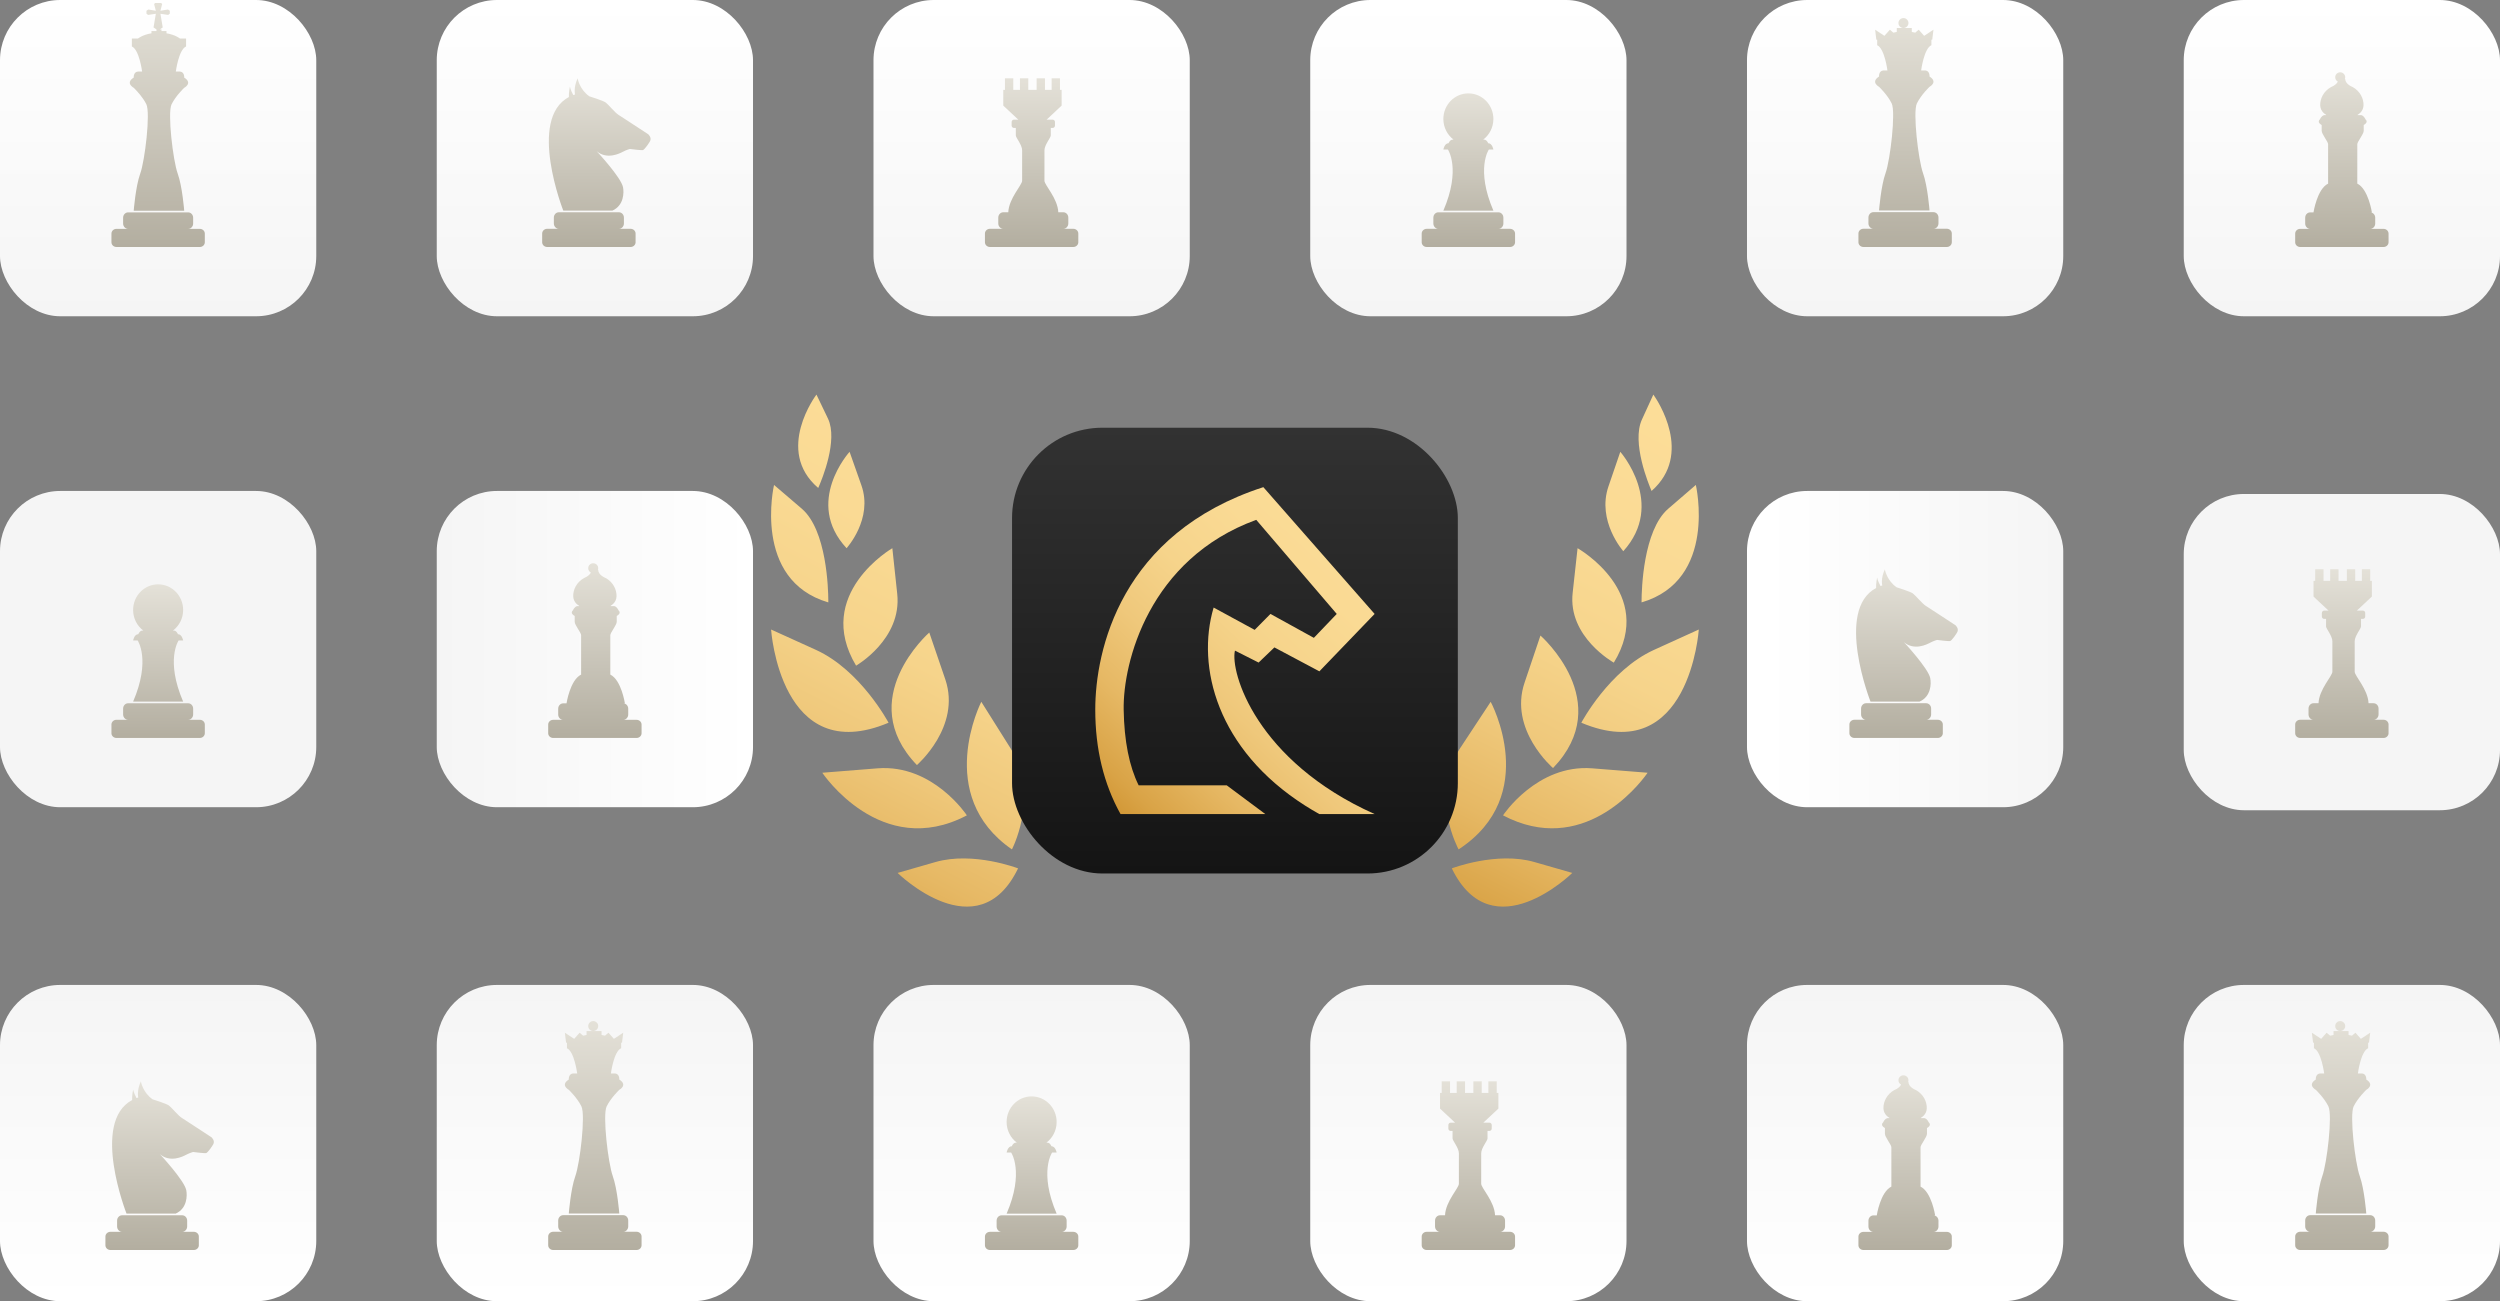
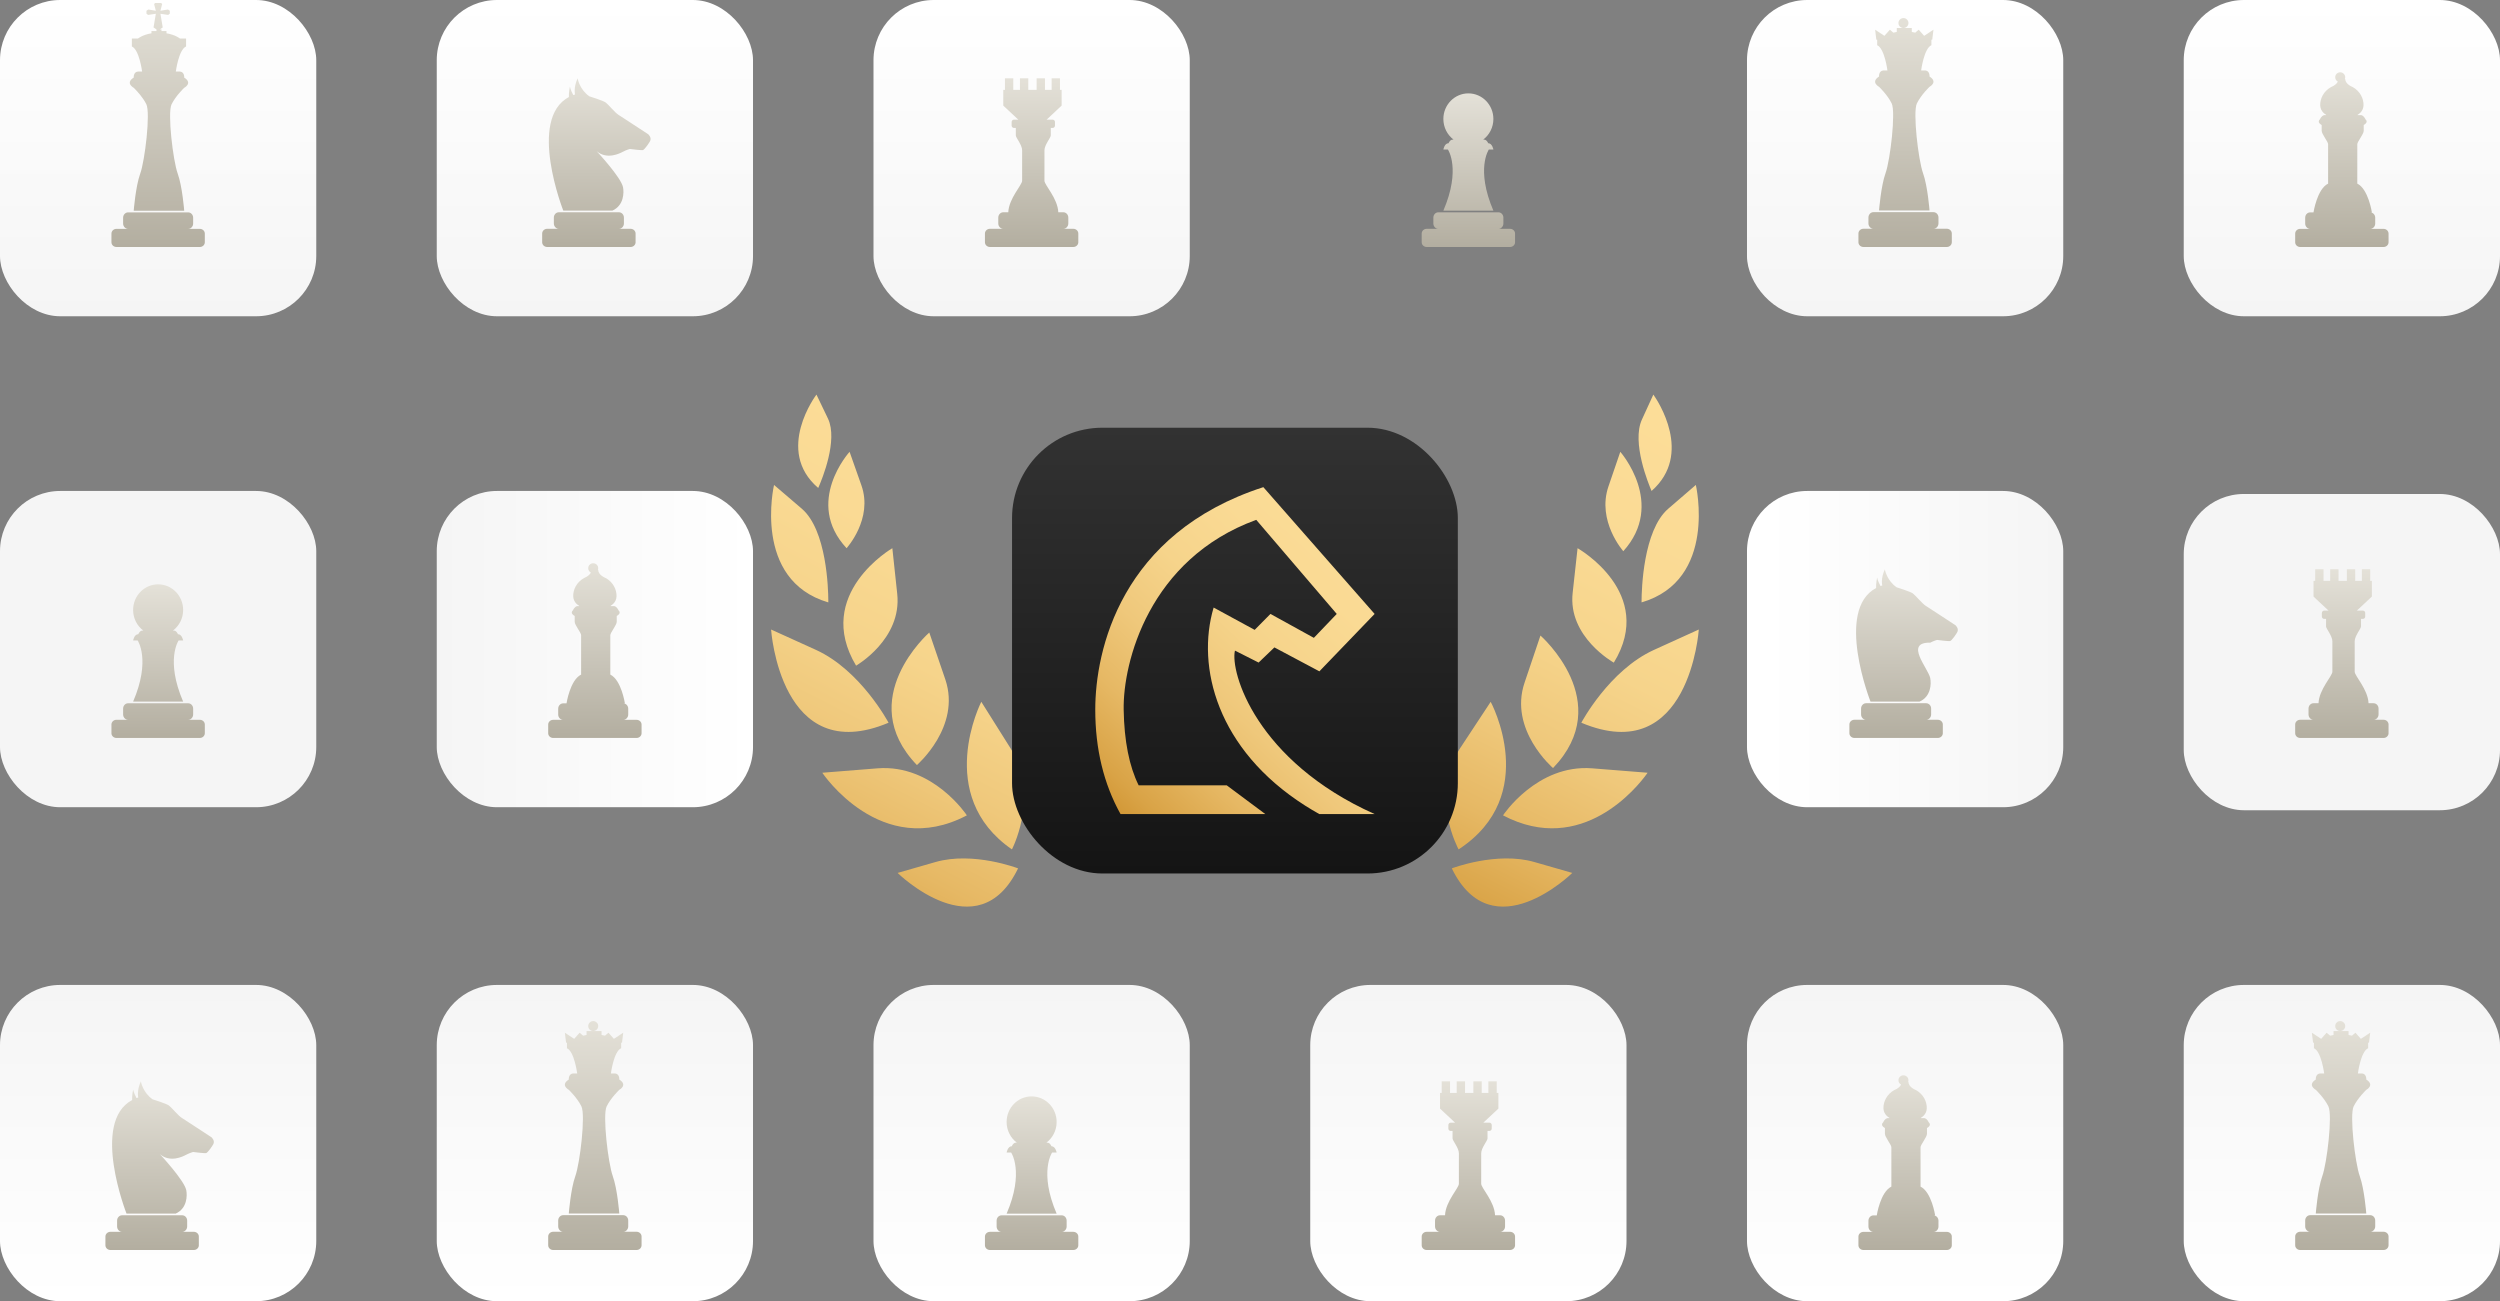
<svg xmlns="http://www.w3.org/2000/svg" width="830px" height="432px" viewBox="0 0 830 432">
  <rect x="0" y="0" width="830" height="432" fill="#808080" stroke="none" />
  <title>Markenpositionierung</title>
  <defs>
    <linearGradient x1="65.83%" y1="0%" x2="35.13%" y2="115.969%" id="markenPosGradient-1">
      <stop stop-color="#FCDD98" offset="0%" />
      <stop stop-color="#FADA94" offset="23.2%" />
      <stop stop-color="#F6D48B" offset="40.7%" />
      <stop stop-color="#EFC87B" offset="56.4%" />
      <stop stop-color="#E6B864" offset="70.9%" />
      <stop stop-color="#D9A346" offset="84.7%" />
      <stop stop-color="#C98922" offset="97.5%" />
      <stop stop-color="#E6A345" offset="100%" />
    </linearGradient>
    <linearGradient x1="50%" y1="0%" x2="50%" y2="100%" id="markenPosGradient-2">
      <stop stop-color="#323232" offset="0%" />
      <stop stop-color="#141414" offset="100%" />
    </linearGradient>
    <linearGradient x1="97.347%" y1="0%" x2="5.525%" y2="115.969%" id="markenPosGradient-3">
      <stop stop-color="#FCDD98" offset="0%" />
      <stop stop-color="#FADA94" offset="23.2%" />
      <stop stop-color="#F6D48B" offset="40.7%" />
      <stop stop-color="#EFC87B" offset="56.4%" />
      <stop stop-color="#E6B864" offset="70.9%" />
      <stop stop-color="#D9A346" offset="84.7%" />
      <stop stop-color="#C98922" offset="97.5%" />
      <stop stop-color="#E6A345" offset="100%" />
    </linearGradient>
    <linearGradient x1="5.331%" y1="50%" x2="100%" y2="50%" id="markenPosGradient-4">
      <stop stop-color="#FFFFFF" offset="0%" />
      <stop stop-color="#F5F5F5" offset="100%" />
    </linearGradient>
    <linearGradient x1="50%" y1="100%" x2="50%" y2="-1.94289029e-14%" id="markenPosGradient-5">
      <stop stop-color="#F5F5F5" offset="0%" />
      <stop stop-color="#FFFFFF" offset="100%" />
    </linearGradient>
    <linearGradient x1="8.32667268e-15%" y1="50%" x2="100%" y2="50%" id="markenPosGradient-6">
      <stop stop-color="#F5F5F5" offset="0%" />
      <stop stop-color="#FFFFFF" offset="100%" />
    </linearGradient>
    <linearGradient x1="50%" y1="-3.95516953e-14%" x2="50%" y2="100%" id="markenPosGradient-7">
      <stop stop-color="#F5F5F5" offset="0%" />
      <stop stop-color="#FFFFFF" offset="100%" />
    </linearGradient>
    <linearGradient x1="50%" y1="0%" x2="50%" y2="100%" id="markenPosGradient-8">
      <stop stop-color="#E4E1D8" offset="0%" />
      <stop stop-color="#B3AEA0" offset="100%" />
    </linearGradient>
    <linearGradient x1="50%" y1="0%" x2="50%" y2="100%" id="markenPosGradient-9">
      <stop stop-color="#E4E1D8" offset="0%" />
      <stop stop-color="#B3AEA0" offset="100%" />
    </linearGradient>
    <linearGradient x1="50%" y1="0%" x2="50%" y2="100%" id="markenPosGradient-10">
      <stop stop-color="#E4E1D8" offset="0%" />
      <stop stop-color="#B3AEA0" offset="100%" />
    </linearGradient>
    <linearGradient x1="50%" y1="0%" x2="50%" y2="100%" id="markenPosGradient-11">
      <stop stop-color="#E4E1D8" offset="0%" />
      <stop stop-color="#B3AEA0" offset="100%" />
    </linearGradient>
    <linearGradient x1="50%" y1="0%" x2="50%" y2="100%" id="markenPosGradient-12">
      <stop stop-color="#E4E1D8" offset="0%" />
      <stop stop-color="#B3AEA0" offset="100%" />
    </linearGradient>
    <linearGradient x1="50%" y1="0%" x2="50%" y2="100%" id="markenPosGradient-13">
      <stop stop-color="#E4E1D8" offset="0%" />
      <stop stop-color="#B3AEA0" offset="100%" />
    </linearGradient>
  </defs>
  <g id="Page-1" stroke="none" stroke-width="1" fill="none" fill-rule="evenodd">
    <g id="Markenpositionierung">
      <path d="M338,288.3 C338,288.3 323.151,282.584 310.575,286.198 C298,289.812 298,289.812 298,289.812 C298,289.812 324.622,315.964 338,288.3 Z M325.791,233 L325.801,233.016 C325.803,233.019 325.805,233.022 325.808,233.027 L325.818,233.043 L325.829,233.061 C326.034,233.386 327.333,235.451 335.577,248.554 C344.723,263.127 337.002,279.886 336.057,281.816 L335.965,282 C309.914,264.042 325.791,233 325.791,233 Z M321,270.702 C292.467,285.722 273,256.551 273,256.551 L273.018,256.549 C273.184,256.536 274.84,256.404 291.4,255.082 C309.8,253.68 321,270.702 321,270.702 Z M308.52,210 L308.526,210.016 C308.527,210.019 308.528,210.022 308.53,210.027 L308.535,210.043 L308.542,210.063 C308.655,210.394 309.369,212.482 313.86,225.619 C319.131,241.305 304.413,254 304.413,254 C283.328,232.066 308.52,210 308.52,210 Z M256.002,209.001 L256.014,209.006 L256.034,209.015 C256.28,209.127 258.043,209.927 270.922,215.774 C285.776,222.547 295,239.946 295,239.946 C259.052,255.087 256,209 256,209 Z M296.256,182.001 C296.258,182.015 296.258,182.024 296.26,182.035 L296.262,182.056 C296.297,182.384 296.514,184.411 297.879,197.152 C299.503,212.235 284.216,221 284.216,221 C270.011,197.22 296.256,182 296.256,182 Z M256.98,161 L256.99,161.009 L256.999,161.016 C257.129,161.128 258.154,162.005 266.221,168.908 C274.485,176.03 274.982,195.543 274.999,199.351 L274.999,199.831 C274.999,199.898 274.998,199.945 274.998,199.972 L274.997,200 C249.667,192.565 256.98,161 256.98,161 Z M282.061,150 C282.095,150.097 282.429,151.042 285.994,161.148 C289.927,172.295 281.061,182 281.061,182 C266.863,166.721 282.061,150 282.061,150 Z M271.06,131 L271.069,131.018 L271.087,131.056 L271.094,131.07 L271.11,131.104 C271.272,131.442 271.961,132.877 274.889,138.979 C278.293,146.135 272.888,159.173 271.822,161.604 L271.754,161.758 C271.683,161.916 271.644,162 271.644,162 C257.043,149.508 271.06,131 271.06,131 Z" id="Combined-Shape" fill="url(#markenPosGradient-1)" />
      <path d="M482,288.3 C482,288.3 496.916,282.584 509.425,286.198 C522,289.812 522,289.812 522,289.812 C522,289.812 495.445,315.964 482,288.3 Z M494.91,233 C494.91,233 511.716,264.042 484.253,282 C484.253,282 474.416,264.042 484.663,248.554 C491.152,238.705 493.532,235.092 494.405,233.767 L494.474,233.662 C494.573,233.512 494.649,233.396 494.708,233.306 L494.75,233.243 C494.763,233.224 494.775,233.206 494.786,233.189 L494.815,233.144 C494.847,233.096 494.868,233.064 494.882,233.043 L494.892,233.027 C494.9,233.016 494.904,233.009 494.907,233.005 Z M528.574,255.082 C545.157,256.404 546.816,256.536 546.982,256.549 C546.992,256.55 546.993,256.55 546.994,256.55 C546.999,256.551 546.948,256.628 546.847,256.772 L546.632,257.073 C543.833,260.935 525.287,284.52 499,270.702 C499,270.702 510.216,253.68 528.574,255.082 Z M511.431,211 C511.431,211 536.681,233.066 515.605,255 C515.605,255 500.825,242.305 506.162,226.619 C508.293,220.302 509.562,216.54 510.318,214.299 L510.425,213.982 C510.959,212.398 511.21,211.656 511.327,211.307 L511.349,211.244 C511.396,211.105 511.416,211.045 511.424,211.019 L511.43,211.002 Z M564,209 C564,209 560.953,255.087 525,239.946 C525,239.946 534.208,222.547 549.104,215.774 C562.808,209.542 563.905,209.043 563.992,209.003 Z M523.753,182 C523.753,182 549.984,196.829 535.786,220 C535.786,220 520.44,211.46 522.13,196.763 C523.605,183.342 523.739,182.122 523.751,182.011 L523.753,182 Z M563.02,161 C563.02,161 570.334,192.565 545.002,200 L545.001,199.972 C545.001,199.963 545.001,199.952 545.001,199.938 L545.001,199.465 C545.019,195.951 545.495,176.105 553.845,168.908 C561.854,162.005 562.872,161.128 563.001,161.016 L563.01,161.009 L563.02,161 Z M537.939,150 C537.939,150 553.137,167.244 538.939,183 C538.939,183 530.073,172.992 534.006,161.496 C536.899,153.039 537.664,150.803 537.866,150.212 L537.884,150.162 C537.926,150.038 537.936,150.009 537.938,150.002 Z M548.909,131 C548.909,131 548.922,131.017 548.946,131.051 L549.01,131.14 C550.246,132.895 562.262,150.75 548.325,163 C548.325,163 548.313,162.972 548.289,162.919 L548.246,162.819 C547.483,161.06 541.556,146.889 545.144,139.236 C548.418,132.074 548.845,131.14 548.901,131.018 L548.909,131 Z" id="Combined-Shape" fill="url(#markenPosGradient-1)" />
      <rect id="Rectangle-2" fill="url(#markenPosGradient-2)" x="336" y="142" width="148" height="148" rx="30" />
      <path d="M420.081,270.267 L372.011,270.267 C366.421,260.207 363.627,248.648 363.627,235.589 C363.627,216 372.011,177.087 419.432,161.733 L456.373,203.823 L438.034,222.883 L423.1,214.941 L417.86,219.971 L410,216 C408.354,223.016 416.945,252.63 456.373,270.267 L438.003,270.267 C436.356,269.346 434.771,268.398 433.246,267.426 C404.082,248.835 397.092,221.39 402.926,201.705 L416.55,209.117 L421.79,203.823 L436.2,211.765 L443.798,203.823 L417.074,172.587 C381.442,185.558 372.797,219.971 373.059,235.589 C373.233,246.001 374.893,254.384 378.036,260.737 L407.289,260.737 L420.081,270.267 Z" id="Strategiebasis-Signet" fill="url(#markenPosGradient-3)" fill-rule="nonzero" />
      <rect id="Rectangle-2" fill="url(#markenPosGradient-4)" x="580" y="163" width="105" height="105" rx="20" />
      <rect id="Rectangle-2" fill="#F5F5F5" x="725" y="164" width="105" height="105" rx="20" />
      <rect id="Rectangle-2" fill="url(#markenPosGradient-5)" x="580" y="0" width="105" height="105" rx="20" />
      <rect id="Rectangle-2" fill="url(#markenPosGradient-5)" x="725" y="0" width="105" height="105" rx="20" />
      <rect id="Rectangle-2" fill="url(#markenPosGradient-5)" x="290" y="0" width="105" height="105" rx="20" />
-       <rect id="Rectangle-2" fill="url(#markenPosGradient-5)" x="435" y="0" width="105" height="105" rx="20" />
      <rect id="Rectangle-2" fill="url(#markenPosGradient-5)" x="0" y="0" width="105" height="105" rx="20" />
      <rect id="Rectangle-2" fill="url(#markenPosGradient-5)" x="145" y="0" width="105" height="105" rx="20" />
      <rect id="Rectangle-2" fill="#F5F5F5" x="0" y="163" width="105" height="105" rx="20" />
      <rect id="Rectangle-2" fill="url(#markenPosGradient-6)" x="145" y="163" width="105" height="105" rx="20" />
      <rect id="Rectangle-2" fill="url(#markenPosGradient-7)" x="580" y="327" width="105" height="105" rx="20" />
      <rect id="Rectangle-2" fill="url(#markenPosGradient-7)" x="725" y="327" width="105" height="105" rx="20" />
      <rect id="Rectangle-2" fill="url(#markenPosGradient-7)" x="290" y="327" width="105" height="105" rx="20" />
      <rect id="Rectangle-2" fill="url(#markenPosGradient-7)" x="435" y="327" width="105" height="105" rx="20" />
      <rect id="Rectangle-2" fill="url(#markenPosGradient-7)" x="0" y="327" width="105" height="105" rx="20" />
      <rect id="Rectangle-2" fill="url(#markenPosGradient-7)" x="145" y="327" width="105" height="105" rx="20" />
      <path d="M330.875,407.196 L330.875,405.256 C330.875,404.281 331.619,403.484 332.528,403.484 L352.472,403.484 C353.381,403.484 354.125,404.281 354.125,405.256 L354.125,407.196 C354.125,408.17 353.381,408.968 352.472,408.968 L356.347,408.968 C357.256,408.968 358,409.674 358,410.536 L358,413.431 C358,414.294 357.256,415 356.347,415 L328.653,415 C327.744,415 327,414.294 327,413.431 L327,410.536 C327,409.674 327.744,408.968 328.653,408.968 L332.528,408.968 C331.619,408.968 330.875,408.17 330.875,407.196 Z M349.294,382.645 L342.5,382.645 L335.706,382.645 C335.706,382.645 340.135,389.101 334.196,402.935 L342.5,402.935 L350.804,402.935 C344.865,389.101 349.294,382.645 349.294,382.645 M342.5,364 C347.086,364 350.804,367.806 350.804,372.5 C350.804,375.313 349.469,377.807 347.412,379.354 L347.715,379.355 C348.626,379.355 349.082,380.551 349.082,380.551 C350.449,380.551 350.804,382.645 350.804,382.645 L334.196,382.645 C334.196,382.645 334.551,380.551 335.918,380.551 C335.918,380.551 336.374,379.355 337.285,379.355 L337.588,379.354 C335.531,377.807 334.196,375.313 334.196,372.5 C334.196,367.806 337.914,364 342.5,364 Z" id="Combined-Shape" fill="url(#markenPosGradient-8)" />
      <path d="M40.875,237.196 L40.875,235.256 C40.875,234.281 41.619,233.484 42.528,233.484 L62.472,233.484 C63.381,233.484 64.125,234.281 64.125,235.256 L64.125,237.196 C64.125,238.17 63.381,238.968 62.472,238.968 L66.347,238.968 C67.256,238.968 68,239.674 68,240.536 L68,243.431 C68,244.294 67.256,245 66.347,245 L38.653,245 C37.744,245 37,244.294 37,243.431 L37,240.536 C37,239.674 37.744,238.968 38.653,238.968 L42.528,238.968 C41.619,238.968 40.875,238.17 40.875,237.196 Z M59.294,212.645 L52.5,212.645 L45.706,212.645 C45.706,212.645 50.135,219.101 44.196,232.935 L52.5,232.935 L60.804,232.935 C54.865,219.101 59.294,212.645 59.294,212.645 M52.5,194 C57.086,194 60.804,197.806 60.804,202.5 C60.804,205.313 59.469,207.807 57.412,209.354 L57.715,209.355 C58.626,209.355 59.082,210.551 59.082,210.551 C60.449,210.551 60.804,212.645 60.804,212.645 L44.196,212.645 C44.196,212.645 44.551,210.551 45.918,210.551 C45.918,210.551 46.374,209.355 47.285,209.355 L47.588,209.354 C45.531,207.807 44.196,205.313 44.196,202.5 C44.196,197.806 47.914,194 52.5,194 Z" id="Combined-Shape" fill="url(#markenPosGradient-8)" />
      <path d="M475.875,74.196 L475.875,72.256 C475.875,71.281 476.619,70.484 477.528,70.484 L497.472,70.484 C498.381,70.484 499.125,71.281 499.125,72.256 L499.125,74.196 C499.125,75.17 498.381,75.968 497.472,75.968 L501.347,75.968 C502.256,75.968 503,76.674 503,77.536 L503,80.431 C503,81.294 502.256,82 501.347,82 L473.653,82 C472.744,82 472,81.294 472,80.431 L472,77.536 C472,76.674 472.744,75.968 473.653,75.968 L477.528,75.968 C476.619,75.968 475.875,75.17 475.875,74.196 Z M494.294,49.645 L487.5,49.645 L480.706,49.645 C480.706,49.645 485.135,56.101 479.196,69.935 L487.5,69.935 L495.804,69.935 C489.865,56.101 494.294,49.645 494.294,49.645 M487.5,31 C492.086,31 495.804,34.806 495.804,39.5 C495.804,42.313 494.469,44.807 492.412,46.354 L492.715,46.355 C493.626,46.355 494.082,47.551 494.082,47.551 C495.449,47.551 495.804,49.645 495.804,49.645 L479.196,49.645 C479.196,49.645 479.551,47.551 480.918,47.551 C480.918,47.551 481.374,46.355 482.285,46.355 L482.588,46.354 C480.531,44.807 479.196,42.313 479.196,39.5 C479.196,34.806 482.914,31 487.5,31 Z" id="Combined-Shape" fill="url(#markenPosGradient-8)" />
      <path d="M501.347,415 L473.653,415 C472.744,415 472,414.293 472,413.43 L472,410.531 C472,409.667 472.744,408.961 473.653,408.961 L501.347,408.961 C502.256,408.961 503,409.667 503,410.531 L503,413.43 C503,414.293 502.256,415 501.347,415 M481.411,359 L481.411,362.843 L483.625,362.843 L483.625,359 L486.393,359 L486.393,362.843 L489.161,362.843 L489.161,359 L491.929,359 L491.929,362.843 L494.143,362.843 L494.143,359 L496.911,359 L496.911,362.843 L497.464,362.843 L497.464,368.059 L492.47,372.725 L494.483,372.725 C494.87,372.725 495.192,373.02 495.243,373.399 L495.25,373.505 L495.25,374.691 C495.25,375.12 494.905,375.471 494.483,375.471 L493.859,375.47 L493.86,377.955 C493.86,378.728 491.758,381.107 491.758,382.892 L491.758,393.003 C491.758,394.43 496.152,398.831 496.357,403.471 L498.026,403.471 C498.935,403.471 499.679,404.269 499.679,405.244 L499.679,407.187 C499.679,408.162 498.935,408.961 498.026,408.961 L478.081,408.961 C477.172,408.961 476.429,408.162 476.429,407.187 L476.429,405.244 C476.429,404.269 477.172,403.471 478.081,403.471 L479.75,403.471 C479.955,398.831 484.35,394.43 484.35,393.003 L484.35,382.892 C484.35,381.107 482.248,378.728 482.248,377.955 L482.247,375.47 L481.624,375.471 C481.202,375.471 480.857,375.12 480.857,374.691 L480.857,373.505 C480.857,373.076 481.202,372.725 481.624,372.725 L483.082,372.725 L478.089,368.059 L478.089,362.843 L478.643,362.843 L478.643,359 L481.411,359 Z" id="Combined-Shape" fill="url(#markenPosGradient-9)" />
      <path d="M791.347,245 L763.653,245 C762.744,245 762,244.293 762,243.43 L762,240.531 C762,239.667 762.744,238.961 763.653,238.961 L791.347,238.961 C792.256,238.961 793,239.667 793,240.531 L793,243.43 C793,244.293 792.256,245 791.347,245 M771.411,189 L771.411,192.843 L773.625,192.843 L773.625,189 L776.393,189 L776.393,192.843 L779.161,192.843 L779.161,189 L781.929,189 L781.929,192.843 L784.143,192.843 L784.143,189 L786.911,189 L786.911,192.843 L787.464,192.843 L787.464,198.059 L782.47,202.725 L784.483,202.725 C784.87,202.725 785.192,203.02 785.243,203.399 L785.25,203.505 L785.25,204.691 C785.25,205.12 784.905,205.471 784.483,205.471 L783.859,205.47 L783.86,207.955 C783.86,208.728 781.758,211.107 781.758,212.892 L781.758,223.003 C781.758,224.43 786.152,228.831 786.357,233.471 L788.026,233.471 C788.935,233.471 789.679,234.269 789.679,235.244 L789.679,237.187 C789.679,238.162 788.935,238.961 788.026,238.961 L768.081,238.961 C767.172,238.961 766.429,238.162 766.429,237.187 L766.429,235.244 C766.429,234.269 767.172,233.471 768.081,233.471 L769.75,233.471 C769.955,228.831 774.35,224.43 774.35,223.003 L774.35,212.892 C774.35,211.107 772.248,208.728 772.248,207.955 L772.247,205.47 L771.624,205.471 C771.202,205.471 770.857,205.12 770.857,204.691 L770.857,203.505 C770.857,203.076 771.202,202.725 771.624,202.725 L773.082,202.725 L768.089,198.059 L768.089,192.843 L768.643,192.843 L768.643,189 L771.411,189 Z" id="Combined-Shape" fill="url(#markenPosGradient-9)" />
      <path d="M356.347,82 L328.653,82 C327.744,82 327,81.293 327,80.43 L327,77.531 C327,76.667 327.744,75.961 328.653,75.961 L356.347,75.961 C357.256,75.961 358,76.667 358,77.531 L358,80.43 C358,81.293 357.256,82 356.347,82 M336.411,26 L336.411,29.843 L338.625,29.843 L338.625,26 L341.393,26 L341.393,29.843 L344.161,29.843 L344.161,26 L346.929,26 L346.929,29.843 L349.143,29.843 L349.143,26 L351.911,26 L351.911,29.843 L352.464,29.843 L352.464,35.059 L347.47,39.725 L349.483,39.725 C349.87,39.725 350.192,40.02 350.243,40.399 L350.25,40.505 L350.25,41.691 C350.25,42.12 349.905,42.471 349.483,42.471 L348.859,42.47 L348.86,44.955 C348.86,45.728 346.758,48.107 346.758,49.892 L346.758,60.003 C346.758,61.43 351.152,65.831 351.357,70.471 L353.026,70.471 C353.935,70.471 354.679,71.269 354.679,72.244 L354.679,74.187 C354.679,75.162 353.935,75.961 353.026,75.961 L333.081,75.961 C332.172,75.961 331.429,75.162 331.429,74.187 L331.429,72.244 C331.429,71.269 332.172,70.471 333.081,70.471 L334.75,70.471 C334.955,65.831 339.35,61.43 339.35,60.003 L339.35,49.892 C339.35,48.107 337.248,45.728 337.248,44.955 L337.247,42.47 L336.624,42.471 C336.202,42.471 335.857,42.12 335.857,41.691 L335.857,40.505 C335.857,40.076 336.202,39.725 336.624,39.725 L338.082,39.725 L333.089,35.059 L333.089,29.843 L333.643,29.843 L333.643,26 L336.411,26 Z" id="Combined-Shape" fill="url(#markenPosGradient-9)" />
      <path d="M66.347,82 L38.653,82 C37.744,82 37,81.296 37,80.434 L37,77.545 C37,76.684 37.744,75.98 38.653,75.98 L66.347,75.98 C67.256,75.98 68,76.684 68,77.545 L68,80.434 C68,81.296 67.256,82 66.347,82 M62.472,75.98 L42.528,75.98 C41.619,75.98 40.875,75.184 40.875,74.212 L40.875,72.275 C40.875,71.302 41.619,70.507 42.528,70.507 L62.472,70.507 C63.381,70.507 64.125,71.302 64.125,72.275 L64.125,74.212 C64.125,75.184 63.381,75.98 62.472,75.98 M53.607,9.757 L53.607,10.304 L55.268,10.304 L55.268,11.05 C58.267,11.548 59.767,12.804 59.767,12.804 L61.777,12.804 L61.777,15.426 C59.303,16.505 58.375,23.752 58.375,23.752 L59.767,23.752 C61.313,23.906 61.158,25.757 61.158,25.757 C64.097,27.607 61.158,29.149 61.158,29.149 C61.158,29.149 58.375,31.771 56.968,34.612 C55.56,37.454 57.447,53.358 58.993,57.624 C60.54,61.89 61.158,69.959 61.158,69.959 L44.395,69.959 C44.395,69.959 45.014,61.89 46.56,57.624 C48.107,53.358 49.993,37.454 48.586,34.612 C47.483,32.385 45.534,30.293 44.743,29.493 L44.537,29.287 C44.446,29.197 44.395,29.149 44.395,29.149 C44.395,29.149 41.457,27.607 44.395,25.757 C44.395,25.757 44.24,23.906 45.787,23.752 L47.179,23.752 C47.179,23.752 46.251,16.505 43.777,15.426 L43.777,12.804 L45.787,12.804 C45.787,12.804 47.286,11.548 50.285,11.05 L50.286,10.304 L51.946,10.304 L51.946,9.757 L53.607,9.757 Z M55.757,3.151 L53.263,3.573 L53.84,1.326 L53.489,1 L52.5,1 L51.511,1 L51.16,1.326 L51.737,3.573 L49.243,3.151 L48.625,3.573 L48.625,4.533 L49.161,4.956 L51.737,4.572 L50.975,9.104 L51.923,9.757 L52.5,9.757 L53.077,9.757 L54.025,9.104 L53.263,4.572 L55.839,4.956 L56.375,4.533 L56.375,3.573 L55.757,3.151 Z" id="Combined-Shape" fill="url(#markenPosGradient-10)" />
      <path d="M64.362,415 L36.653,415 C35.744,415 35,414.293 35,413.43 L35,410.531 C35,409.667 35.744,408.961 36.653,408.961 L64.362,408.961 C65.271,408.961 66.015,409.667 66.015,410.531 L66.015,413.43 C66.015,414.293 65.271,415 64.362,415 M60.485,408.961 L40.53,408.961 C39.621,408.961 38.877,408.162 38.877,407.187 L38.877,405.244 C38.877,404.269 39.621,403.471 40.53,403.471 L60.485,403.471 C61.394,403.471 62.138,404.269 62.138,405.244 L62.138,407.187 C62.138,408.162 61.394,408.961 60.485,408.961 M46.769,359 C46.769,359 47.316,362.61 50.653,364.971 L50.702,364.986 C51.191,365.14 55.253,366.426 56.06,367.004 C56.919,367.62 59.105,370.347 60.354,371.139 C60.863,371.461 62.59,372.587 64.459,373.807 L64.971,374.142 C67.541,375.822 70.192,377.56 70.192,377.56 C70.192,377.56 71.415,378.586 70.851,379.81 C70.703,380.132 69.021,382.749 68.396,382.837 C68.151,382.872 67.436,382.82 66.658,382.744 L66.016,382.678 C65.235,382.594 64.501,382.503 64.223,382.468 L64.118,382.455 C64.109,382.454 64.105,382.453 64.105,382.453 C64.105,382.453 63.019,382.749 61.843,383.365 C60.667,383.981 56.529,386.092 53.093,383.189 C53.093,383.189 61.213,391.897 61.843,395.152 C62.196,396.974 62.15,401.192 58.324,402.922 L42.006,402.922 C42.006,402.922 30.074,372.548 43.871,365.216 C43.789,363.716 44.202,361.745 44.202,361.745 C44.406,362.779 45.019,363.991 45.333,364.566 C45.521,364.494 45.713,364.428 45.91,364.365 C45.91,364.365 45.322,362.151 46.769,359 Z" id="Combined-Shape" fill="url(#markenPosGradient-11)" />
-       <path d="M643.362,245 L615.653,245 C614.744,245 614,244.293 614,243.43 L614,240.531 C614,239.667 614.744,238.961 615.653,238.961 L643.362,238.961 C644.271,238.961 645.015,239.667 645.015,240.531 L645.015,243.43 C645.015,244.293 644.271,245 643.362,245 M639.485,238.961 L619.53,238.961 C618.621,238.961 617.877,238.162 617.877,237.187 L617.877,235.244 C617.877,234.269 618.621,233.471 619.53,233.471 L639.485,233.471 C640.394,233.471 641.138,234.269 641.138,235.244 L641.138,237.187 C641.138,238.162 640.394,238.961 639.485,238.961 M625.769,189 C625.769,189 626.316,192.61 629.653,194.971 L629.702,194.986 C630.191,195.14 634.253,196.426 635.06,197.004 C635.919,197.62 638.105,200.347 639.354,201.139 C639.863,201.461 641.59,202.587 643.459,203.807 L643.971,204.142 C646.541,205.822 649.192,207.56 649.192,207.56 C649.192,207.56 650.415,208.586 649.851,209.81 C649.703,210.132 648.021,212.749 647.396,212.837 C647.151,212.872 646.436,212.82 645.658,212.744 L645.016,212.678 C644.235,212.594 643.501,212.503 643.223,212.468 L643.118,212.455 C643.109,212.454 643.105,212.453 643.105,212.453 C643.105,212.453 642.019,212.749 640.843,213.365 C639.667,213.981 635.529,216.092 632.093,213.189 C632.093,213.189 640.213,221.897 640.843,225.152 C641.196,226.974 641.15,231.192 637.324,232.922 L621.006,232.922 C621.006,232.922 609.074,202.548 622.871,195.216 C622.789,193.716 623.202,191.745 623.202,191.745 C623.406,192.779 624.019,193.991 624.333,194.566 C624.521,194.494 624.713,194.428 624.91,194.365 C624.91,194.365 624.322,192.151 625.769,189 Z" id="Combined-Shape" fill="url(#markenPosGradient-11)" />
+       <path d="M643.362,245 L615.653,245 C614.744,245 614,244.293 614,243.43 L614,240.531 C614,239.667 614.744,238.961 615.653,238.961 L643.362,238.961 C644.271,238.961 645.015,239.667 645.015,240.531 L645.015,243.43 C645.015,244.293 644.271,245 643.362,245 M639.485,238.961 L619.53,238.961 C618.621,238.961 617.877,238.162 617.877,237.187 L617.877,235.244 C617.877,234.269 618.621,233.471 619.53,233.471 L639.485,233.471 C640.394,233.471 641.138,234.269 641.138,235.244 L641.138,237.187 C641.138,238.162 640.394,238.961 639.485,238.961 M625.769,189 C625.769,189 626.316,192.61 629.653,194.971 L629.702,194.986 C630.191,195.14 634.253,196.426 635.06,197.004 C635.919,197.62 638.105,200.347 639.354,201.139 C639.863,201.461 641.59,202.587 643.459,203.807 L643.971,204.142 C646.541,205.822 649.192,207.56 649.192,207.56 C649.192,207.56 650.415,208.586 649.851,209.81 C649.703,210.132 648.021,212.749 647.396,212.837 C647.151,212.872 646.436,212.82 645.658,212.744 L645.016,212.678 C644.235,212.594 643.501,212.503 643.223,212.468 L643.118,212.455 C643.109,212.454 643.105,212.453 643.105,212.453 C643.105,212.453 642.019,212.749 640.843,213.365 C632.093,213.189 640.213,221.897 640.843,225.152 C641.196,226.974 641.15,231.192 637.324,232.922 L621.006,232.922 C621.006,232.922 609.074,202.548 622.871,195.216 C622.789,193.716 623.202,191.745 623.202,191.745 C623.406,192.779 624.019,193.991 624.333,194.566 C624.521,194.494 624.713,194.428 624.91,194.365 C624.91,194.365 624.322,192.151 625.769,189 Z" id="Combined-Shape" fill="url(#markenPosGradient-11)" />
      <path d="M646.347,415 L618.653,415 C617.744,415 617,414.296 617,413.435 L617,410.546 C617,409.685 617.744,408.981 618.653,408.981 L646.347,408.981 C647.256,408.981 648,409.685 648,410.546 L648,413.435 C648,414.296 647.256,415 646.347,415 M631.946,357 C632.864,357 633.607,357.735 633.607,358.642 C633.607,358.833 633.574,359.017 633.513,359.188 L633.621,359.189 C633.621,361.017 636.097,361.899 636.097,361.899 C638.574,363.286 639.744,365.744 639.695,367.95 C639.646,370.156 637.735,371.101 637.735,371.101 L637.735,371.226 L638.945,371.226 C639.893,371.468 640.299,372.556 640.299,372.556 C641.517,373.645 639.757,374.491 639.757,374.491 L639.757,376.425 C639.757,377.514 637.621,380.053 637.621,380.869 L637.621,393.957 C641.303,395.771 642.464,403.509 642.464,403.509 L641.919,403.509 C642.828,403.509 643.571,404.305 643.571,405.277 L643.571,407.213 C643.571,408.186 642.828,408.981 641.919,408.981 L621.974,408.981 C621.065,408.981 620.321,408.186 620.321,407.213 L620.321,405.277 C620.321,404.305 621.065,403.509 621.974,403.509 L623.089,403.509 C623.089,403.509 624.25,395.771 627.933,393.957 L627.933,380.869 C627.933,380.053 625.796,377.514 625.796,376.425 L625.796,374.491 C625.796,374.491 624.037,373.645 625.255,372.556 C625.255,372.556 625.661,371.468 626.608,371.226 L627.264,371.226 L627.264,371.101 C627.264,371.101 625.354,370.156 625.305,367.95 C625.256,365.744 626.426,363.286 628.902,361.899 C628.902,361.899 630.563,361.307 631.165,360.09 C630.641,359.813 630.286,359.268 630.286,358.642 C630.286,357.735 631.029,357 631.946,357 Z" id="Combined-Shape" fill="url(#markenPosGradient-12)" />
      <path d="M211.347,245 L183.653,245 C182.744,245 182,244.296 182,243.435 L182,240.546 C182,239.685 182.744,238.981 183.653,238.981 L211.347,238.981 C212.256,238.981 213,239.685 213,240.546 L213,243.435 C213,244.296 212.256,245 211.347,245 M196.946,187 C197.864,187 198.607,187.735 198.607,188.642 C198.607,188.833 198.574,189.017 198.513,189.188 L198.621,189.189 C198.621,191.017 201.097,191.899 201.097,191.899 C203.574,193.286 204.744,195.744 204.695,197.95 C204.646,200.156 202.735,201.101 202.735,201.101 L202.735,201.226 L203.945,201.226 C204.893,201.468 205.299,202.556 205.299,202.556 C206.517,203.645 204.757,204.491 204.757,204.491 L204.757,206.425 C204.757,207.514 202.621,210.053 202.621,210.869 L202.621,223.958 C206.303,225.771 207.464,233.509 207.464,233.509 L206.919,233.509 C207.828,233.509 208.571,234.305 208.571,235.277 L208.571,237.213 C208.571,238.186 207.828,238.981 206.919,238.981 L186.974,238.981 C186.065,238.981 185.321,238.186 185.321,237.213 L185.321,235.277 C185.321,234.305 186.065,233.509 186.974,233.509 L188.089,233.509 C188.089,233.509 189.25,225.771 192.933,223.958 L192.933,210.869 C192.933,210.053 190.796,207.514 190.796,206.425 L190.796,204.491 C190.796,204.491 189.037,203.645 190.255,202.556 C190.255,202.556 190.661,201.468 191.608,201.226 L192.264,201.226 L192.264,201.101 C192.264,201.101 190.354,200.156 190.305,197.95 C190.256,195.744 191.426,193.286 193.902,191.899 C193.902,191.899 195.563,191.307 196.165,190.09 C195.641,189.813 195.286,189.268 195.286,188.642 C195.286,187.735 196.029,187 196.946,187 Z" id="Combined-Shape" fill="url(#markenPosGradient-12)" />
      <path d="M791.347,82 L763.653,82 C762.744,82 762,81.296 762,80.435 L762,77.546 C762,76.685 762.744,75.981 763.653,75.981 L791.347,75.981 C792.256,75.981 793,76.685 793,77.546 L793,80.435 C793,81.296 792.256,82 791.347,82 M776.946,24 C777.864,24 778.607,24.735 778.607,25.642 C778.607,25.833 778.574,26.017 778.513,26.188 L778.621,26.189 C778.621,28.017 781.097,28.899 781.097,28.899 C783.574,30.286 784.744,32.744 784.695,34.95 C784.646,37.156 782.735,38.101 782.735,38.101 L782.735,38.226 L783.945,38.226 C784.893,38.468 785.299,39.556 785.299,39.556 C786.517,40.645 784.757,41.491 784.757,41.491 L784.757,43.425 C784.757,44.514 782.621,47.053 782.621,47.869 L782.621,60.958 C786.303,62.771 787.464,70.509 787.464,70.509 L786.919,70.509 C787.828,70.509 788.571,71.305 788.571,72.277 L788.571,74.213 C788.571,75.186 787.828,75.981 786.919,75.981 L766.974,75.981 C766.065,75.981 765.321,75.186 765.321,74.213 L765.321,72.277 C765.321,71.305 766.065,70.509 766.974,70.509 L768.089,70.509 C768.089,70.509 769.25,62.771 772.933,60.958 L772.933,47.869 C772.933,47.053 770.796,44.514 770.796,43.425 L770.796,41.491 C770.796,41.491 769.037,40.645 770.255,39.556 C770.255,39.556 770.661,38.468 771.608,38.226 L772.264,38.226 L772.264,38.101 C772.264,38.101 770.354,37.156 770.305,34.95 C770.256,32.744 771.426,30.286 773.902,28.899 C773.902,28.899 775.563,28.307 776.165,27.09 C775.641,26.813 775.286,26.268 775.286,25.642 C775.286,24.735 776.029,24 776.946,24 Z" id="Combined-Shape" fill="url(#markenPosGradient-12)" />
      <path d="M779.714,342.304 L779.716,343.606 C780.123,343.674 780.503,343.756 780.855,343.847 L782.004,342.855 L783.815,344.897 L786.911,342.855 L786.508,346.159 L786.223,346.159 L786.223,348.009 C783.803,349.071 782.862,356.073 782.823,356.377 L782.821,356.387 L784.213,356.387 C785.76,356.543 785.605,358.405 785.605,358.405 C788.543,360.267 785.605,361.818 785.605,361.818 C785.605,361.818 782.821,364.456 781.414,367.316 C780.007,370.175 781.893,386.178 783.44,390.471 C784.986,394.764 785.605,402.884 785.605,402.884 L768.842,402.884 C768.842,402.884 769.46,394.764 771.007,390.471 C772.553,386.178 774.44,370.175 773.032,367.316 C771.625,364.456 768.842,361.818 768.842,361.818 C768.842,361.818 765.903,360.267 768.842,358.405 C768.842,358.405 768.687,356.543 770.233,356.387 L771.625,356.387 C771.625,356.387 770.697,349.095 768.223,348.009 L768.223,346.159 L767.938,346.159 L767.536,342.855 L770.631,344.897 L772.442,342.855 L773.592,343.847 C773.944,343.756 774.324,343.674 774.732,343.606 L774.732,342.304 L779.714,342.304 Z M776.947,339 C777.864,339 778.607,339.74 778.607,340.652 C778.607,341.565 777.864,342.304 776.947,342.304 C776.029,342.304 775.286,341.565 775.286,340.652 C775.286,339.74 776.029,339 776.947,339 Z M765.321,407.163 L765.321,405.214 C765.321,404.235 766.065,403.435 766.974,403.435 L786.919,403.435 C787.828,403.435 788.571,404.235 788.571,405.214 L788.571,407.163 C788.571,408.141 787.828,408.942 786.919,408.942 L791.347,408.942 C792.256,408.942 793,409.651 793,410.517 L793,413.425 C793,414.291 792.256,415 791.347,415 L763.653,415 C762.744,415 762,414.291 762,413.425 L762,410.517 C762,409.651 762.744,408.942 763.653,408.942 L766.974,408.942 C766.065,408.942 765.321,408.141 765.321,407.163 Z" id="Combined-Shape" fill="url(#markenPosGradient-13)" />
      <path d="M199.714,342.304 L199.716,343.606 C200.123,343.674 200.503,343.756 200.855,343.847 L202.004,342.855 L203.815,344.897 L206.911,342.855 L206.508,346.159 L206.223,346.159 L206.223,348.009 C203.803,349.071 202.862,356.073 202.823,356.377 L202.821,356.387 L204.213,356.387 C205.76,356.543 205.605,358.405 205.605,358.405 C208.543,360.267 205.605,361.818 205.605,361.818 C205.605,361.818 202.821,364.456 201.414,367.316 C200.007,370.175 201.893,386.178 203.44,390.471 C204.986,394.764 205.605,402.884 205.605,402.884 L188.842,402.884 C188.842,402.884 189.46,394.764 191.007,390.471 C192.553,386.178 194.44,370.175 193.032,367.316 C191.625,364.456 188.842,361.818 188.842,361.818 C188.842,361.818 185.903,360.267 188.842,358.405 C188.842,358.405 188.687,356.543 190.233,356.387 L191.625,356.387 C191.625,356.387 190.697,349.095 188.223,348.009 L188.223,346.159 L187.938,346.159 L187.536,342.855 L190.631,344.897 L192.442,342.855 L193.592,343.847 C193.944,343.756 194.324,343.674 194.732,343.606 L194.732,342.304 L199.714,342.304 Z M196.947,339 C197.864,339 198.607,339.74 198.607,340.652 C198.607,341.565 197.864,342.304 196.947,342.304 C196.029,342.304 195.286,341.565 195.286,340.652 C195.286,339.74 196.029,339 196.947,339 Z M185.321,407.163 L185.321,405.214 C185.321,404.235 186.065,403.435 186.974,403.435 L206.919,403.435 C207.828,403.435 208.571,404.235 208.571,405.214 L208.571,407.163 C208.571,408.141 207.828,408.942 206.919,408.942 L211.347,408.942 C212.256,408.942 213,409.651 213,410.517 L213,413.425 C213,414.291 212.256,415 211.347,415 L183.653,415 C182.744,415 182,414.291 182,413.425 L182,410.517 C182,409.651 182.744,408.942 183.653,408.942 L186.974,408.942 C186.065,408.942 185.321,408.141 185.321,407.163 Z" id="Combined-Shape" fill="url(#markenPosGradient-13)" />
      <path d="M634.714,9.304 L634.716,10.606 C635.123,10.674 635.503,10.756 635.855,10.847 L637.004,9.855 L638.815,11.897 L641.911,9.855 L641.508,13.159 L641.223,13.159 L641.223,15.009 C638.803,16.071 637.862,23.073 637.823,23.377 L637.821,23.387 L639.213,23.387 C640.76,23.543 640.605,25.405 640.605,25.405 C643.543,27.267 640.605,28.818 640.605,28.818 C640.605,28.818 637.821,31.456 636.414,34.316 C635.007,37.175 636.893,53.178 638.44,57.471 C639.986,61.764 640.605,69.884 640.605,69.884 L623.842,69.884 C623.842,69.884 624.46,61.764 626.007,57.471 C627.553,53.178 629.44,37.175 628.032,34.316 C626.625,31.456 623.842,28.818 623.842,28.818 C623.842,28.818 620.903,27.267 623.842,25.405 C623.842,25.405 623.687,23.543 625.233,23.387 L626.625,23.387 C626.625,23.387 625.697,16.095 623.223,15.009 L623.223,13.159 L622.938,13.159 L622.536,9.855 L625.631,11.897 L627.442,9.855 L628.592,10.847 C628.944,10.756 629.324,10.674 629.732,10.606 L629.732,9.304 L634.714,9.304 Z M631.947,6 C632.864,6 633.607,6.74 633.607,7.652 C633.607,8.565 632.864,9.304 631.947,9.304 C631.029,9.304 630.286,8.565 630.286,7.652 C630.286,6.74 631.029,6 631.947,6 Z M620.321,74.163 L620.321,72.214 C620.321,71.235 621.065,70.435 621.974,70.435 L641.919,70.435 C642.828,70.435 643.571,71.235 643.571,72.214 L643.571,74.163 C643.571,75.141 642.828,75.942 641.919,75.942 L646.347,75.942 C647.256,75.942 648,76.651 648,77.517 L648,80.425 C648,81.291 647.256,82 646.347,82 L618.653,82 C617.744,82 617,81.291 617,80.425 L617,77.517 C617,76.651 617.744,75.942 618.653,75.942 L621.974,75.942 C621.065,75.942 620.321,75.141 620.321,74.163 Z" id="Combined-Shape" fill="url(#markenPosGradient-13)" />
      <path d="M209.362,82 L181.653,82 C180.744,82 180,81.293 180,80.43 L180,77.531 C180,76.667 180.744,75.961 181.653,75.961 L209.362,75.961 C210.271,75.961 211.015,76.667 211.015,77.531 L211.015,80.43 C211.015,81.293 210.271,82 209.362,82 M205.485,75.961 L185.53,75.961 C184.621,75.961 183.877,75.162 183.877,74.187 L183.877,72.244 C183.877,71.269 184.621,70.471 185.53,70.471 L205.485,70.471 C206.394,70.471 207.138,71.269 207.138,72.244 L207.138,74.187 C207.138,75.162 206.394,75.961 205.485,75.961 M191.769,26 C191.769,26 192.316,29.61 195.653,31.971 L195.702,31.986 C196.191,32.14 200.253,33.426 201.06,34.004 C201.919,34.62 204.105,37.347 205.354,38.139 C205.863,38.461 207.59,39.587 209.459,40.807 L209.971,41.142 C212.541,42.822 215.192,44.56 215.192,44.56 C215.192,44.56 216.415,45.586 215.851,46.81 C215.703,47.132 214.021,49.749 213.396,49.837 C213.151,49.872 212.436,49.82 211.658,49.744 L211.016,49.678 C210.235,49.594 209.501,49.503 209.223,49.468 L209.118,49.455 C209.109,49.454 209.105,49.453 209.105,49.453 C209.105,49.453 208.019,49.749 206.843,50.365 C205.667,50.981 201.529,53.092 198.093,50.189 C198.093,50.189 206.213,58.897 206.843,62.152 C207.196,63.974 207.15,68.192 203.324,69.922 L187.006,69.922 C187.006,69.922 175.074,39.548 188.871,32.216 C188.789,30.716 189.202,28.745 189.202,28.745 C189.406,29.779 190.019,30.991 190.333,31.566 C190.521,31.494 190.713,31.428 190.91,31.365 C190.91,31.365 190.322,29.151 191.769,26 Z" id="Combined-Shape" fill="url(#markenPosGradient-11)" />
    </g>
  </g>
</svg>